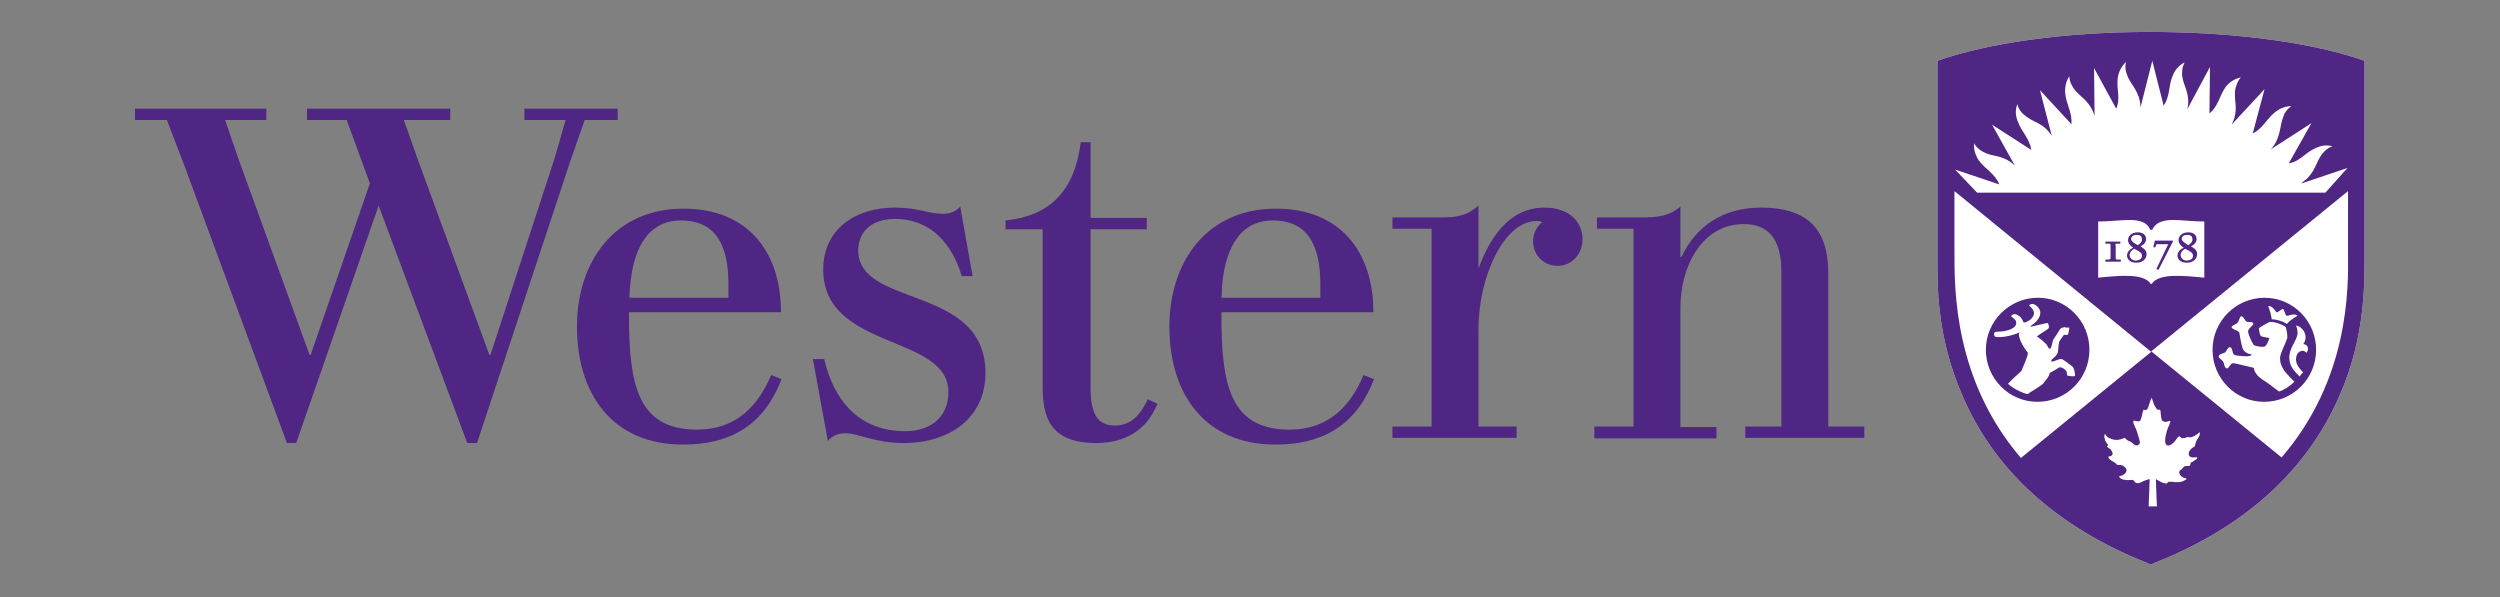
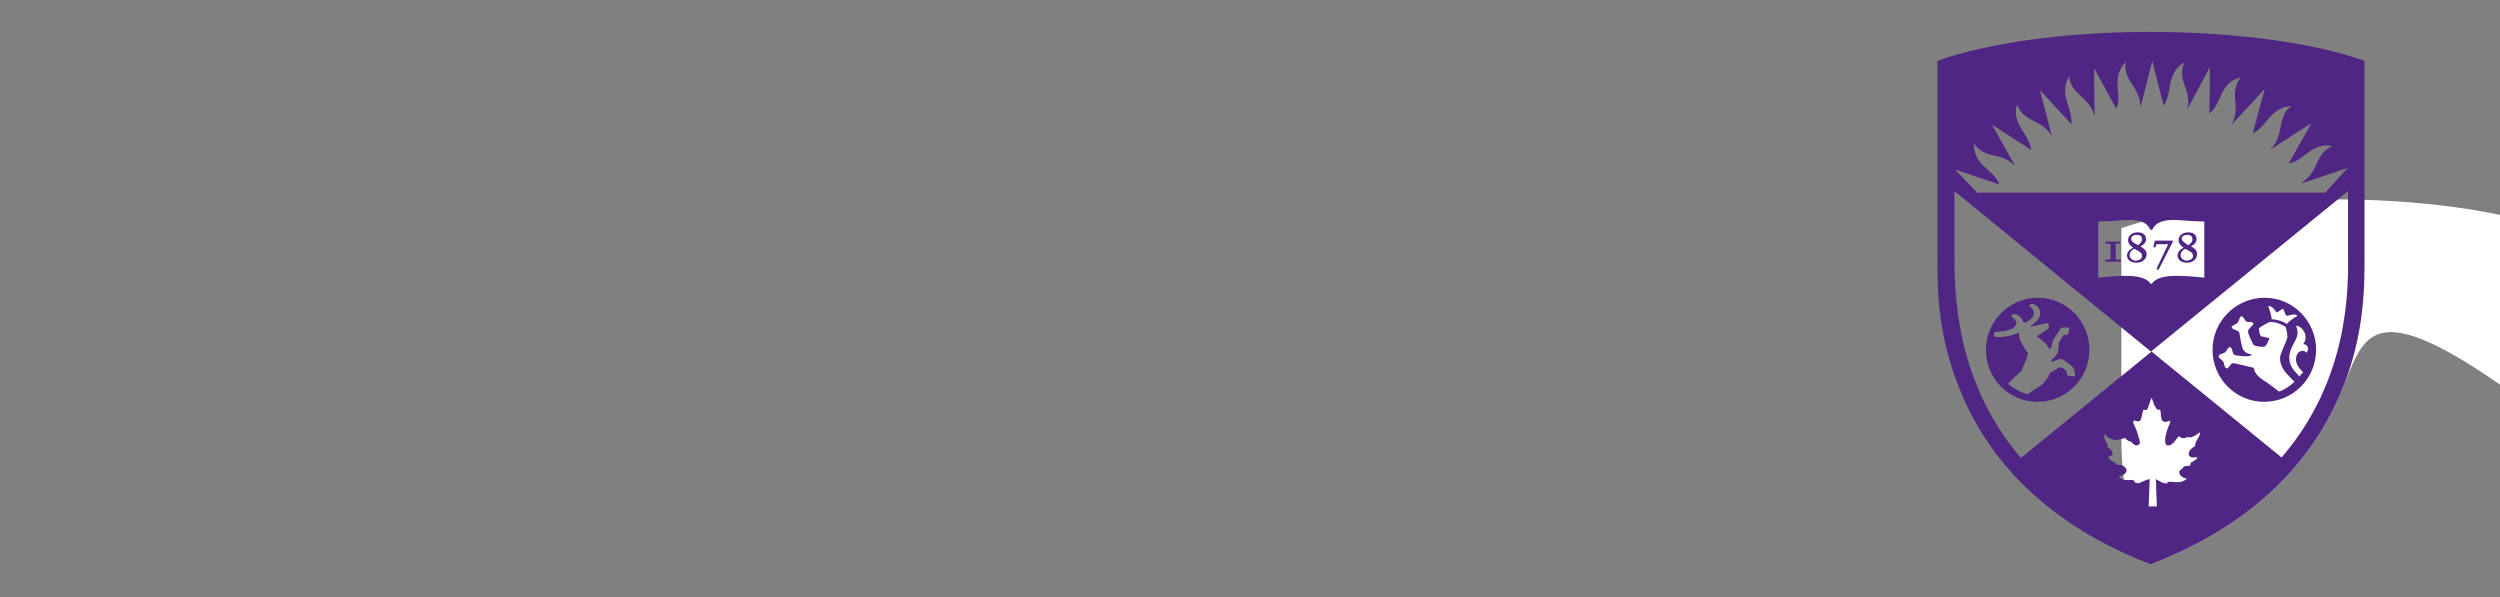
<svg xmlns="http://www.w3.org/2000/svg" version="1.1" id="Layer_1" x="0px" y="0px" viewBox="0 0 485.3 115.9" style="enable-background:new 0 0 485.3 115.9;" xml:space="preserve">
  <rect x="0" y="0" width="485.3" height="115.9" fill="#808080" stroke="none" />
  <style type="text/css">
	.st0{fill:#4F2683;}
	.st1{fill:#FFFFFF;}
</style>
-   <path class="st0" d="M186.4,40.1c-0.8,0.9-1.9,1.4-3.3,1.4c-3,0-4.8-1.2-9.4-1.2c-7.8,0-13.9,4.3-13.9,12  c0,15.8,24.3,12.5,24.3,23.8c0,5.2-3.8,7.6-8.4,7.6c-8.7,0-13.8-5.7-15.7-14h-2.2l2.9,15.9c0.9-1.1,2.2-1.5,3.4-1.5  c2.5,0,5.7,1.9,11.3,1.9c9.1,0,15.9-5,15.9-13.6c0-17.2-24.7-12.6-24.7-23.8c0-3.5,2.5-6.1,7.1-6.1c7.2,0,11.2,5.1,13,11.1h2.1  L186.4,40.1z M309.5,82.9v2.2h23.7v-2.2h-7V59.8c0-8.3,4.3-16.3,12.3-16.3c4.5,0,7.3,2.6,7.3,9.2v30.1h-7v2.2h23.1v-2.2h-7V53  c0-8.9-4.4-12.7-13.1-12.7c-7.3,0-12.6,3.6-15.4,9.6h-0.2v-9.8c-1.2,1-2.8,2.1-6.8,2.1c-2.6,0-9.4,0-9.4,0v2.2h7.1v38.4H309.5z   M222.8,77.5c-1.2,2.6-3,5.1-6.3,5.1c-3.4,0-4.8-2.1-4.8-7.4V44.5h10.9v-2.2h-10.9V27.6h-1.9c-1.2,9.5-6,14.3-14.6,15.2v1.7l0,0h0  h7.2v30.4c0,5.7,1.1,11.1,10.4,11.1c5.8,0,9.4-2.7,11.2-6.2l0.7-1.4L222.8,77.5z M307.2,46.5c0-3.5-2.6-6.2-7.4-6.2  c-7.2,0-10.8,6.5-12.7,11.6h-0.1v-12c-1.4,1.2-2.9,2.3-6.7,2.3c-2.8,0-10,0-10,0v2.2h7.6v38.4h-7.6v2.2h24.1v-2.2h-7.4V63.9  c0-10.1,4.9-21,11.3-21c0.5,0,0.8,0.1,1.1,0.2c-1.1,0.9-1.8,2.2-1.8,3.7c0,2.8,2.1,4.8,4.8,4.8C305.2,51.6,307.2,49.2,307.2,46.5z   M149.7,72.8c-2.5,5.9-6.7,10.6-14.4,10.6c-11.5,0-13.2-8.7-13.2-22.1v-0.7h29.5c0-11.9-6.6-20.1-18.9-20.1  c-13.5,0-20.7,10.4-20.7,22.9c0,13,6.8,22.9,20.6,22.9c8.5,0,15.5-3.2,19.1-12.7L149.7,72.8z M122.3,55.8c0.5-6.6,2.9-13,9.9-13  c7.4,0,9.1,5.8,9.2,11.9c0,0.6,0,2.6,0,3.1h-19.2C122.2,57.2,122.2,56.4,122.3,55.8z M264.7,72.8c-2.5,5.9-6.7,10.6-14.4,10.6  c-11.5,0-13.2-8.7-13.2-22.1v-0.7h29.5c0-11.9-6.6-20.1-18.9-20.1c-13.5,0-20.7,10.4-20.7,22.9c0,13,6.8,22.9,20.6,22.9  c8.5,0,15.5-3.2,19.1-12.7L264.7,72.8z M237.2,55.8c0.5-6.6,2.9-13,9.9-13c7.4,0,9.1,5.8,9.2,11.9c0,0.6,0,2.6,0,3.1h-19.2  C237.2,57.2,237.2,56.4,237.2,55.8z M73.5,39.9C69.6,51.2,57.5,86,57.5,86h-1.8L35.7,31.9l-3.3-8.6h-6.2v-2.2h25.5v2.2h-8l2.5,7.3  l13.9,38.3h0.2l11.5-33.3l-4.5-12.3h-7.7v-2.2h27.8v2.2h-9l2.5,7.1L95,68.9h0.2l12.5-38.3l2.1-7.3h-8v-2.2h18.1v2.2h-6.4l-2.8,8  L92.6,86h-1.9L73.5,39.9z" />
  <g>
-     <path class="st1" d="M454.2,76.7c-6.3,14.6-18.4,25.6-35.8,32.5l-0.9,0.4l-0.9-0.4c-17.3-6.9-29.5-17.9-35.7-32.5   c-5.1-11.8-4.8-21.6-4.8-27.2l0-37.7c9.6-3.4,24.5-5.6,41.2-5.6c17,0,32.1,2.2,41.7,5.6l0,37.2C459,54.4,459.3,65,454.2,76.7z" />
+     <path class="st1" d="M454.2,76.7c-6.3,14.6-18.4,25.6-35.8,32.5l-0.9,0.4l-0.9-0.4c-5.1-11.8-4.8-21.6-4.8-27.2l0-37.7c9.6-3.4,24.5-5.6,41.2-5.6c17,0,32.1,2.2,41.7,5.6l0,37.2C459,54.4,459.3,65,454.2,76.7z" />
    <path class="st0" d="M454.2,76.7c-6.3,14.6-18.4,25.6-35.8,32.5l-0.9,0.4l-0.9-0.4c-17.3-6.9-29.5-17.9-35.7-32.5   c-5.1-11.8-4.8-21.6-4.8-27.2l0-37.7c9.6-3.4,24.5-5.6,41.2-5.6c17,0,32.1,2.2,41.7,5.6l0,37.2C459,54.4,459.3,65,454.2,76.7z    M417.4,44.6c-0.6-1.5-2.1-1.9-4.1-1.9c-1.7,0-3.8,0.3-6,0.3v10.9c4.2-0.4,8.8-0.9,10.2,1.2h0.2c1.4-2.1,6-1.6,10.2-1.2V43   c-2.2,0-4.4-0.3-6-0.3c-2,0-3.5,0.5-4.1,1.9H417.4z M421.8,46.7h-3.5L418,48h0.4l0.2-0.6h2.3l-2.3,4.8l0.4,0.2l2.8-5.5l0,0   L421.8,46.7z M411,47.3h0.6v-0.4l-0.1,0c-0.2,0-0.3,0-0.5,0c-0.3,0-0.6,0-0.9,0c-0.3,0-0.5,0-0.8,0c-0.2,0-0.4,0-0.5,0l-0.1,0v0.4   h0.6c0.4,0,0.4,0,0.4,0.5v2.1c0,0.4,0,0.5-0.7,0.5h-0.3v0.4l0.1,0c0.2,0,0.4,0,0.6,0c0.3,0,0.5,0,0.8,0c0.4,0,0.7,0,1,0   c0.1,0,0.3,0,0.4,0l0.1,0v-0.4h-0.3c-0.7,0-0.7,0-0.7-0.5v-2.1C410.6,47.3,410.6,47.3,411,47.3z M416.7,49.3c0,1-0.8,1.7-2,1.7   c-1.1,0-1.8-0.6-1.8-1.4c0-0.8,0.7-1.3,1.2-1.5c-0.6-0.4-1-0.9-1-1.5c0-0.6,0.5-1.5,1.9-1.5c1.2,0,1.6,0.7,1.6,1.3   c0,0.6-0.4,1.1-1.1,1.4C416.1,48.2,416.7,48.6,416.7,49.3z M415,47.6c0.4-0.3,0.8-0.6,0.8-1.1c0-0.9-0.7-0.9-1-0.9   c-0.7,0-1.1,0.3-1.1,0.8C413.7,46.8,414.1,47.1,415,47.6z M415.8,49.7c0-0.6-0.3-0.8-1.5-1.4c-0.5,0.2-0.9,0.7-0.9,1.2   c0,0.8,0.8,1.1,1.2,1.1C415.4,50.5,415.8,50.2,415.8,49.7z M426.5,49.3c0,1-0.8,1.7-2,1.7c-1.1,0-1.8-0.6-1.8-1.4   c0-0.8,0.7-1.3,1.2-1.5c-0.6-0.4-1-0.9-1-1.5c0-0.6,0.5-1.5,1.9-1.5c1.2,0,1.6,0.7,1.6,1.3c0,0.6-0.4,1.1-1.1,1.4   C426,48.2,426.5,48.6,426.5,49.3z M424.8,47.6c0.4-0.3,0.8-0.6,0.8-1.1c0-0.9-0.7-0.9-1-0.9c-0.7,0-1.1,0.3-1.1,0.8   C423.6,46.8,424,47.1,424.8,47.6z M425.7,49.7c0-0.6-0.3-0.8-1.5-1.4c-0.5,0.2-0.9,0.7-0.9,1.2c0,0.8,0.8,1.1,1.2,1.1   C425.3,50.5,425.7,50.2,425.7,49.7z M379.4,37.1l0,11.9c0,7.2-0.1,24.7,12.9,39.9l25.3-20.6L379.4,37.1L379.4,37.1z M455.8,37.1   L455.8,37.1l-38.2,31.1l25.3,20.6c13.1-15.2,13-32.6,12.9-39.9L455.8,37.1z M455.7,32.6l-8.9,3l0-0.1c1.1-0.8,2-1.6,2.9-3.7   c0.5-1.1,0.9-1.8,1.5-2.4c0.6-0.6,1.2-0.9,1.6-1c-1.1-0.3-2.2-0.2-3.4,0.4c-2,0.9-3,2.6-5.1,2.9l4.4-7.8l-7.9,5.1l0,0   c0.9-1,1.5-2.1,1.9-4.3c0.2-1.2,0.5-2,0.8-2.7c0.4-0.7,0.9-1.1,1.3-1.4c-1.1,0-2.2,0.4-3.2,1.2c-1.7,1.4-2.4,3.2-4.3,4.1l2.3-8.6   l-6.4,6.9l0,0c0.6-1.2,1-2.4,0.7-4.7c-0.1-1.2-0.1-2.1,0.2-2.8c0.2-0.8,0.6-1.3,0.9-1.7c-1.1,0.3-2.1,0.8-2.9,1.8   c-1.3,1.8-1.5,3.9-3.2,5.2l0.1-9l-4.4,8.2c0.3-1.3,0.3-2.5-0.5-4.6c-0.4-1.1-0.6-2-0.5-2.7c0-0.8,0.3-1.4,0.5-1.8   c-1,0.5-1.8,1.3-2.3,2.5c-0.9,2-0.5,4.1-1.8,5.9l-2.2-8.7l-2.3,9.1l0,0c0-1.3-0.3-2.6-1.6-4.5c-0.7-1-1-1.8-1.2-2.5   c-0.2-0.8-0.1-1.5,0-1.9c-0.8,0.8-1.4,1.8-1.6,3.1c-0.3,2.2,0.6,4-0.3,6l-4.3-7.9l0.1,9.3c-0.4-1.3-1-2.4-2.6-3.8   c-0.9-0.8-1.5-1.5-1.8-2.1c-0.4-0.7-0.5-1.4-0.5-1.8c-0.6,0.9-0.9,2-0.8,3.3c0.2,2.2,1.4,3.7,1.2,6l-6.1-6.6l2.3,8.9   c-0.7-1.1-1.5-2-3.5-2.9c-1-0.5-1.8-1.1-2.3-1.6c-0.5-0.6-0.8-1.2-0.9-1.7c-0.4,1.1-0.4,2.2,0.1,3.4c0.8,2.1,2.3,3.3,2.6,5.5   l-7.6-4.9l4.4,7.9c-0.9-0.8-1.9-1.5-4-1.9c-1.1-0.2-2-0.6-2.6-1c-0.7-0.5-1.1-1-1.3-1.4c-0.1,1.1,0.2,2.2,0.9,3.3   c1.3,1.8,3.2,2.6,4,4.7l-8.6-2.9l4.3,4.5h67.6L455.7,32.6z M426.3,89.2c0.1-0.1,0.3-0.3,0.2-0.4c-0.1-0.1-0.4,0-0.8,0   c-0.4,0-0.8-0.2-0.8-0.6c-0.1-0.5,0.2-0.8,0.6-1.2c0.1-0.1,0.5-0.3,0.6-0.4c0-0.3,0.1-0.6,0.2-0.8c0.1-0.4,0.4-0.7,0.6-1.1   c0.1-0.2,0.2-0.7,0.1-0.8c-0.3,0.3-1.4,1.1-2,1c-0.3-0.1-0.3-0.1-0.5,0c-0.5,0.2-1,0.3-1.4-0.2c-0.3,0-0.6,0.5-0.8,0.8   c-0.2,0.3-0.4,0.5-0.7,0.7c-0.2,0.2-0.7,0.4-1,0.2c-0.3-0.2-0.3-0.7-0.3-1c0-0.4,0.2-1.5,0.6-2.5c0.1-0.1,0.4-0.9,0.4-1.1   c0-0.1,0-0.1-0.1-0.1c-0.1,0-0.6,0.2-0.8,0.2c-0.3,0-0.5-0.1-0.7-0.3c-0.3-0.5-0.2-1.8-0.4-2.1c-0.3,0.1-0.5,0.1-0.7-0.2   c-0.2-0.3-0.5-0.7-0.6-1.2c-0.1-0.2-0.2-0.6-0.3-0.9c-0.2,0.4-0.3,0.6-0.4,1c-0.1,0.2-0.2,0.6-0.3,0.9c-0.1,0.3-0.3,0.5-0.5,0.5   c-0.1,0-0.3,0-0.3-0.1c-0.1,0-0.1,0.1-0.2,0.3c-0.1,0.3-0.1,0.5-0.2,0.8c-0.1,0.5-0.2,1.2-0.7,1.2c-0.3,0-0.4-0.1-0.6-0.1   c-0.5-0.2-0.4,0.2-0.3,0.6c0.1,0.3,0.4,0.8,0.6,1.4c0.2,0.6,0.6,1.9,0.6,2.2c0,0.4-0.6,0.8-1.1,0.4c-0.2-0.1-0.5-0.5-0.8-0.6   c-0.4-0.1-0.8-0.4-1-0.7c-0.1,0-0.5,0.2-0.6,0.2c-1.1,0.4-1.9,0.1-2.3-0.1c-0.3-0.1-0.6-0.3-0.8-0.6c0-0.1-0.1-0.2-0.2-0.2   c-0.1,0-0.1,0.3-0.1,0.4c0,0.3,0.1,0.6,0.2,0.9c0.2,0.3,0.2,0.3,0.4,0.6c0.2,0.2,0.1,0.4-0.1,0.4c0,0.2,0.3,0.3,0.4,0.4   c0.2,0.1,0.4,0.3,0.5,0.5c0.1,0.2,0.2,0.3,0.2,0.6c0,0.2-0.2,0.5-0.8,0.5c-0.1,0.4,0.4,0.7,0.7,0.9c0.2,0.1,0.4,0.2,0.5,0.3   c0.2,0.1,0.4,0.3,0.4,0.4c0.2,0.1,0.5,0,0.9,0.1c0.2,0,0.5,0.2,0.7,0.4c0.2,0.2,0.3,0.4,0.3,0.6c0,0.9-1.5,1.2-1.5,1.2   c0.4,0.6,1.1,0.7,1.9,0.7c0.3,0,0.6-0.1,0.8,0c0.2,0,0.4,0.2,0.4,0.4c0.1,0.1,0.4,0.2,0.6,0.2c0.2,0,0.3,0,0.4-0.1   c0.2-0.1,1.6-0.7,1.9-0.7l-0.2,5.3h1.6c0,0-0.2-4.5-0.2-5.3c0.2,0.1,0.3,0.2,0.7,0.4c0.3,0.2,1.2,0.6,1.5,0.4   c0.1-0.4,0.7-0.3,1.6-0.2c0.2,0,1,0,1.2-0.1c0.4-0.2,0.7-0.2,1-0.6c-0.8-0.1-1.3-0.6-1.4-0.9c-0.1-0.3-0.1-0.6,0.2-0.8   c0.2-0.1,0.1,0,0.3-0.2c0.1-0.2,0.3-0.4,0.5-0.5c0.2-0.1,1.1,0.1,1.1-0.3c-0.1-0.1,0.1-0.3,0.1-0.4c0.1-0.1,0.2-0.1,0.4-0.2   C425.8,89.5,426.1,89.3,426.3,89.2z M395.5,78c5.6,0,10.1-4.5,10.1-10.1c0-5.6-4.5-10.1-10-10.1c-5.5,0-10.1,4.5-10.1,10.1   C385.5,73.5,390,78,395.5,78z M401.7,63.6c0,0.3-0.2,1.3-0.3,1.4c-0.1,0-0.4,0-0.6,0c-0.1,0-0.2,0-0.3,0.2   c-0.3,0.4-0.5,0.7-0.8,1.2c-0.1,0.6-0.1,1.1-0.2,1.8c0,0.2-0.1,0.4-0.3,0.7c-0.2,0.3-0.7,0.7-0.9,0.9c-0.2,0.2-0.1,0.4,0.1,0.4   c0.1,0,0.8-0.3,0.9-0.3c0.3-0.1,0.8-0.4,1.3,0c0.3,0.2,1.3,0.9,1.5,1.1c0.3,0.2,0.4,0.4,0.5,0.7c0.2,0.5,0.2,1.2,0.2,1.3   c-0.2,0.1-1.3,0-1.5-0.1c-0.1-0.2,0-0.8-0.3-1c-0.2-0.2-0.3-0.3-0.5-0.4c-0.4-0.2-0.6-0.3-0.9-0.1c-0.3,0.2-1.1,0.7-1.7,1   c-0.1,0.8-1,1.6-1.3,2.1c-1,0.8-2,1.3-3,2c-1.1-0.2-3-1.2-3.8-2c1-1.1,1.9-1.8,2.6-2.5c0.3-0.8,1.5-3.3,1.2-3.6   c-0.7-0.8-2.2-3.3-1.5-3.9c-1.3,0.6-3.4,1.1-4.7,0.9c-0.4-0.1-0.5-1,0.1-1c2,0,3.9-0.6,3.9-1.7c0-0.7-0.7-1-0.9-1.2   c-0.3-0.2,0.3-0.6,0.8-0.5c0.5,0.2,1,0.5,1.3,1.1c0.1,0.2,0.1,0.5,0.4,0.5c0.4,0,2.1-0.9,1.8-2.1c-0.1-0.4-0.4-0.7-0.6-0.9   c-0.2-0.2-0.3-0.2-0.3-0.3c0-0.1,0.3-0.3,0.6-0.3c0.5,0,1.3,0.6,1.5,1.3c0.2,0.6,0,1.8-1.7,2.9c-0.2,0.1-0.2,0.3,0,0.2   c0.6-0.1,2.9-0.7,3.2-0.7c0.2,0.2,0.3,0.8,0.2,1c-0.1,0.2-1.5,1-2.3,1.6c1,0.7,1.6,1.3,1.8,1.5c0.2,0.2,0.4,0.7,0.5,0.8   c0.1,0.1,0.3,0.1,0.4,0c0.2-0.5,0.4-1.5,0.5-1.7c0.1-0.1,1.2-1.8,1.3-2c0.2-0.3,0.5-0.3,0.9-0.4C400.8,63.6,401.6,63.6,401.7,63.6z    M439.5,78c5.6,0,10.1-4.5,10.1-10.1c0-5.6-4.5-10.1-10-10.1c-5.5,0-10.1,4.5-10.1,10.1C429.5,73.5,434,78,439.5,78z M444.1,61.3   c0.2-0.1,1.5-0.5,1.9,0c-0.7,0.4-1.6,1-2.1,1.6c-0.6-0.5-2.3-1-2.9-0.9c-0.1-0.8-0.4-1.8-0.7-2.6c0.7-0.1,1.4,0.9,1.5,1.1   c0.1,0.1,0.2,0.2,0.3,0.1c0,0,0.8-0.5,0.9-0.6c0.1-0.1,0.2,0,0.3,0.1c0.1,0.2,0.4,1,0.4,1C443.8,61.3,443.9,61.3,444.1,61.3z    M440.6,62.5c0.1,0,0.2,0,0.3,0c0.9,0,2.4,0.6,2.8,1c0.2,0.5,0.4,1.9,0.3,2.1c-0.3,1.1-1.4,3-1.4,3.9c0,0.8,0.2,1.6,1,2.7   c0.5,0.6,1.3,1.4,1.8,1.9c-0.9,0.9-2.2,1.7-3,1.9c-0.4-0.3-2.6-2-3.2-2.3c-0.9-0.6-1.6-1.4-1.7-2.3c-0.5-0.1-2.6-0.6-3.4-0.8   c-0.6-0.1-0.8-0.2-1.1,0.2c-0.3,0.4-0.5,0.8-0.8,0.7c-0.3-0.1-0.4-0.5-0.5-1c-0.1-0.3-0.3-0.5-0.5-0.7c-0.4-0.3-0.6-0.5-0.5-0.7   c0-0.2,0.2-0.3,0.8-0.5c0.3-0.1,0.5-0.2,0.6-0.4c0.2-0.3,0.5-0.9,0.8-0.8c0.3,0,0.4,0.5,0.5,0.9c0.1,0.4,0.2,0.6,0.7,0.7   c1,0.1,2.8,0.4,3-0.2c-1.1-0.1-1.7-0.8-1.8-1.3c-0.2-0.5-0.6-2.8-0.6-2.9c0-0.2-0.4-0.4-0.9-0.6c-0.4-0.2-0.6-0.3-0.6-0.5   c0-0.2,0.4-0.4,0.8-0.6c0.2-0.1,0.4-0.2,0.6-0.7c0.1-0.2,0.2-0.8,0.5-0.8c0.3,0,0.4,0.3,0.7,0.7c0.1,0.2,0.2,0.4,0.7,0.4   c0.3,0,0.9,0,0.9,0.3c0.1,0.2-0.2,0.4-0.4,0.6c-0.5,0.5-0.6,0.7-0.6,1c0,0.4,0.7,2,1.1,2.6c0.2,0.1,1.2,0.4,2,0.3   c0.4,0,1-1.3,1-1.7c-0.1,0-1.2-0.2-1.5-0.3c-0.4-0.1-0.5-1.5-0.5-1.6C438.7,63.5,440.3,62.6,440.6,62.5z M446.4,73.1   c-1.3-1.3-2-2.2-2-3.7c0-2,1.5-3.2,1.6-4.7c0-0.6-0.1-1-0.3-1.5c1.2,0.1,2.6,2,1.4,3.6c0.8,0,1.3,0.9,0.6,1.7   c-0.1-0.2-0.4-0.4-0.7-0.4c-0.8,0-1.3,0.7-1.3,1.7c0,0.8,0.5,1.6,1.4,2.5C446.8,72.5,446.6,72.8,446.4,73.1z" />
  </g>
</svg>